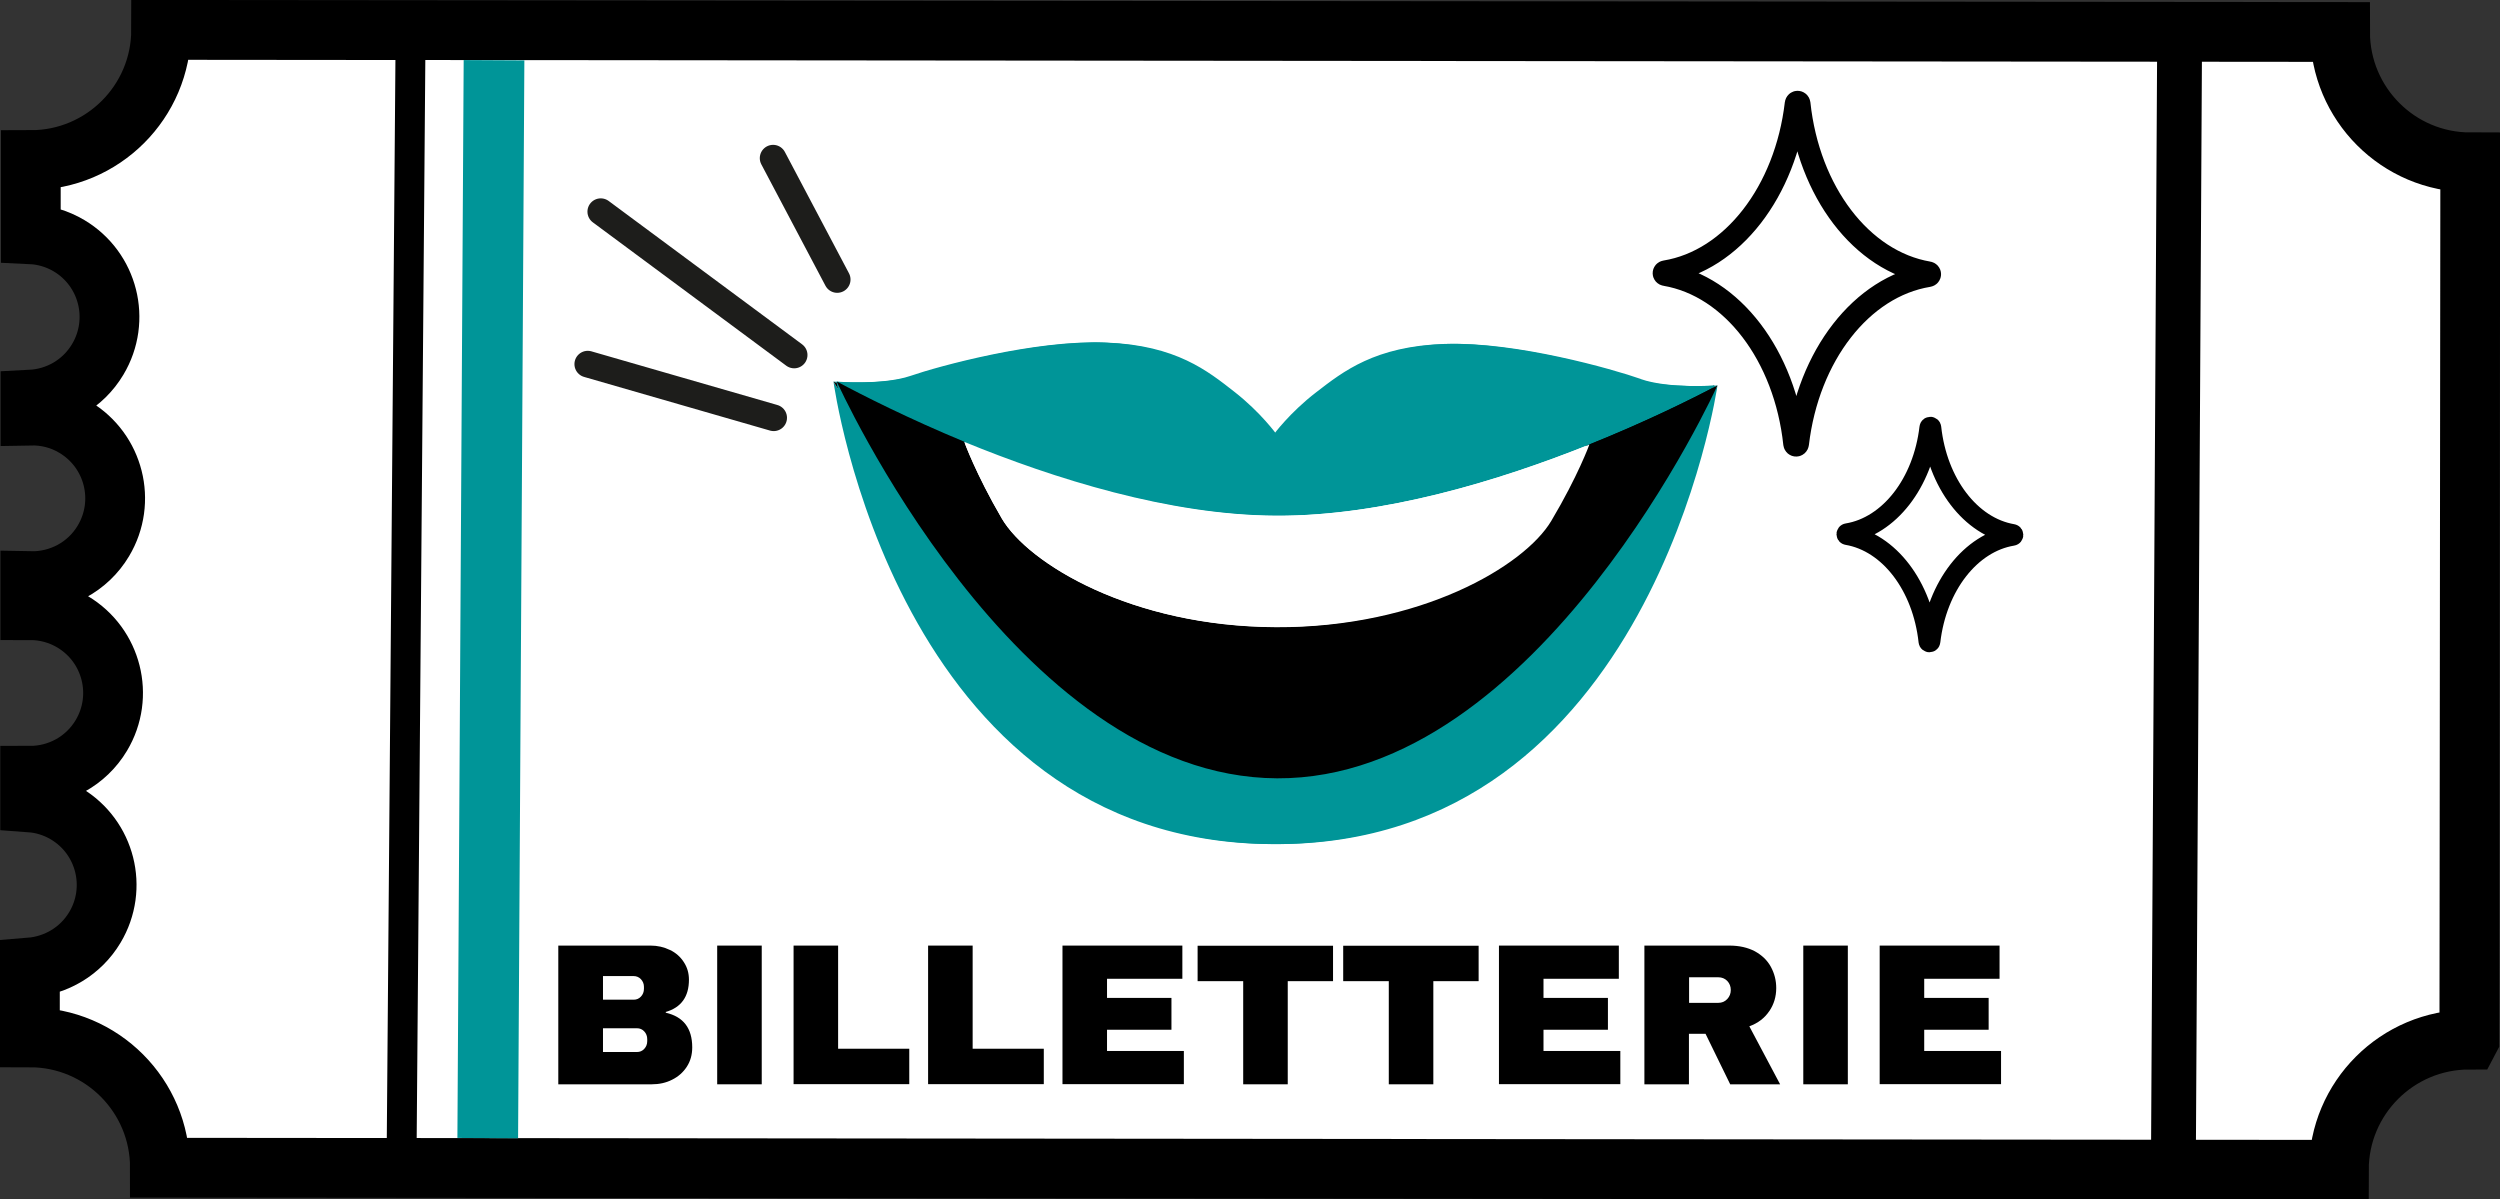
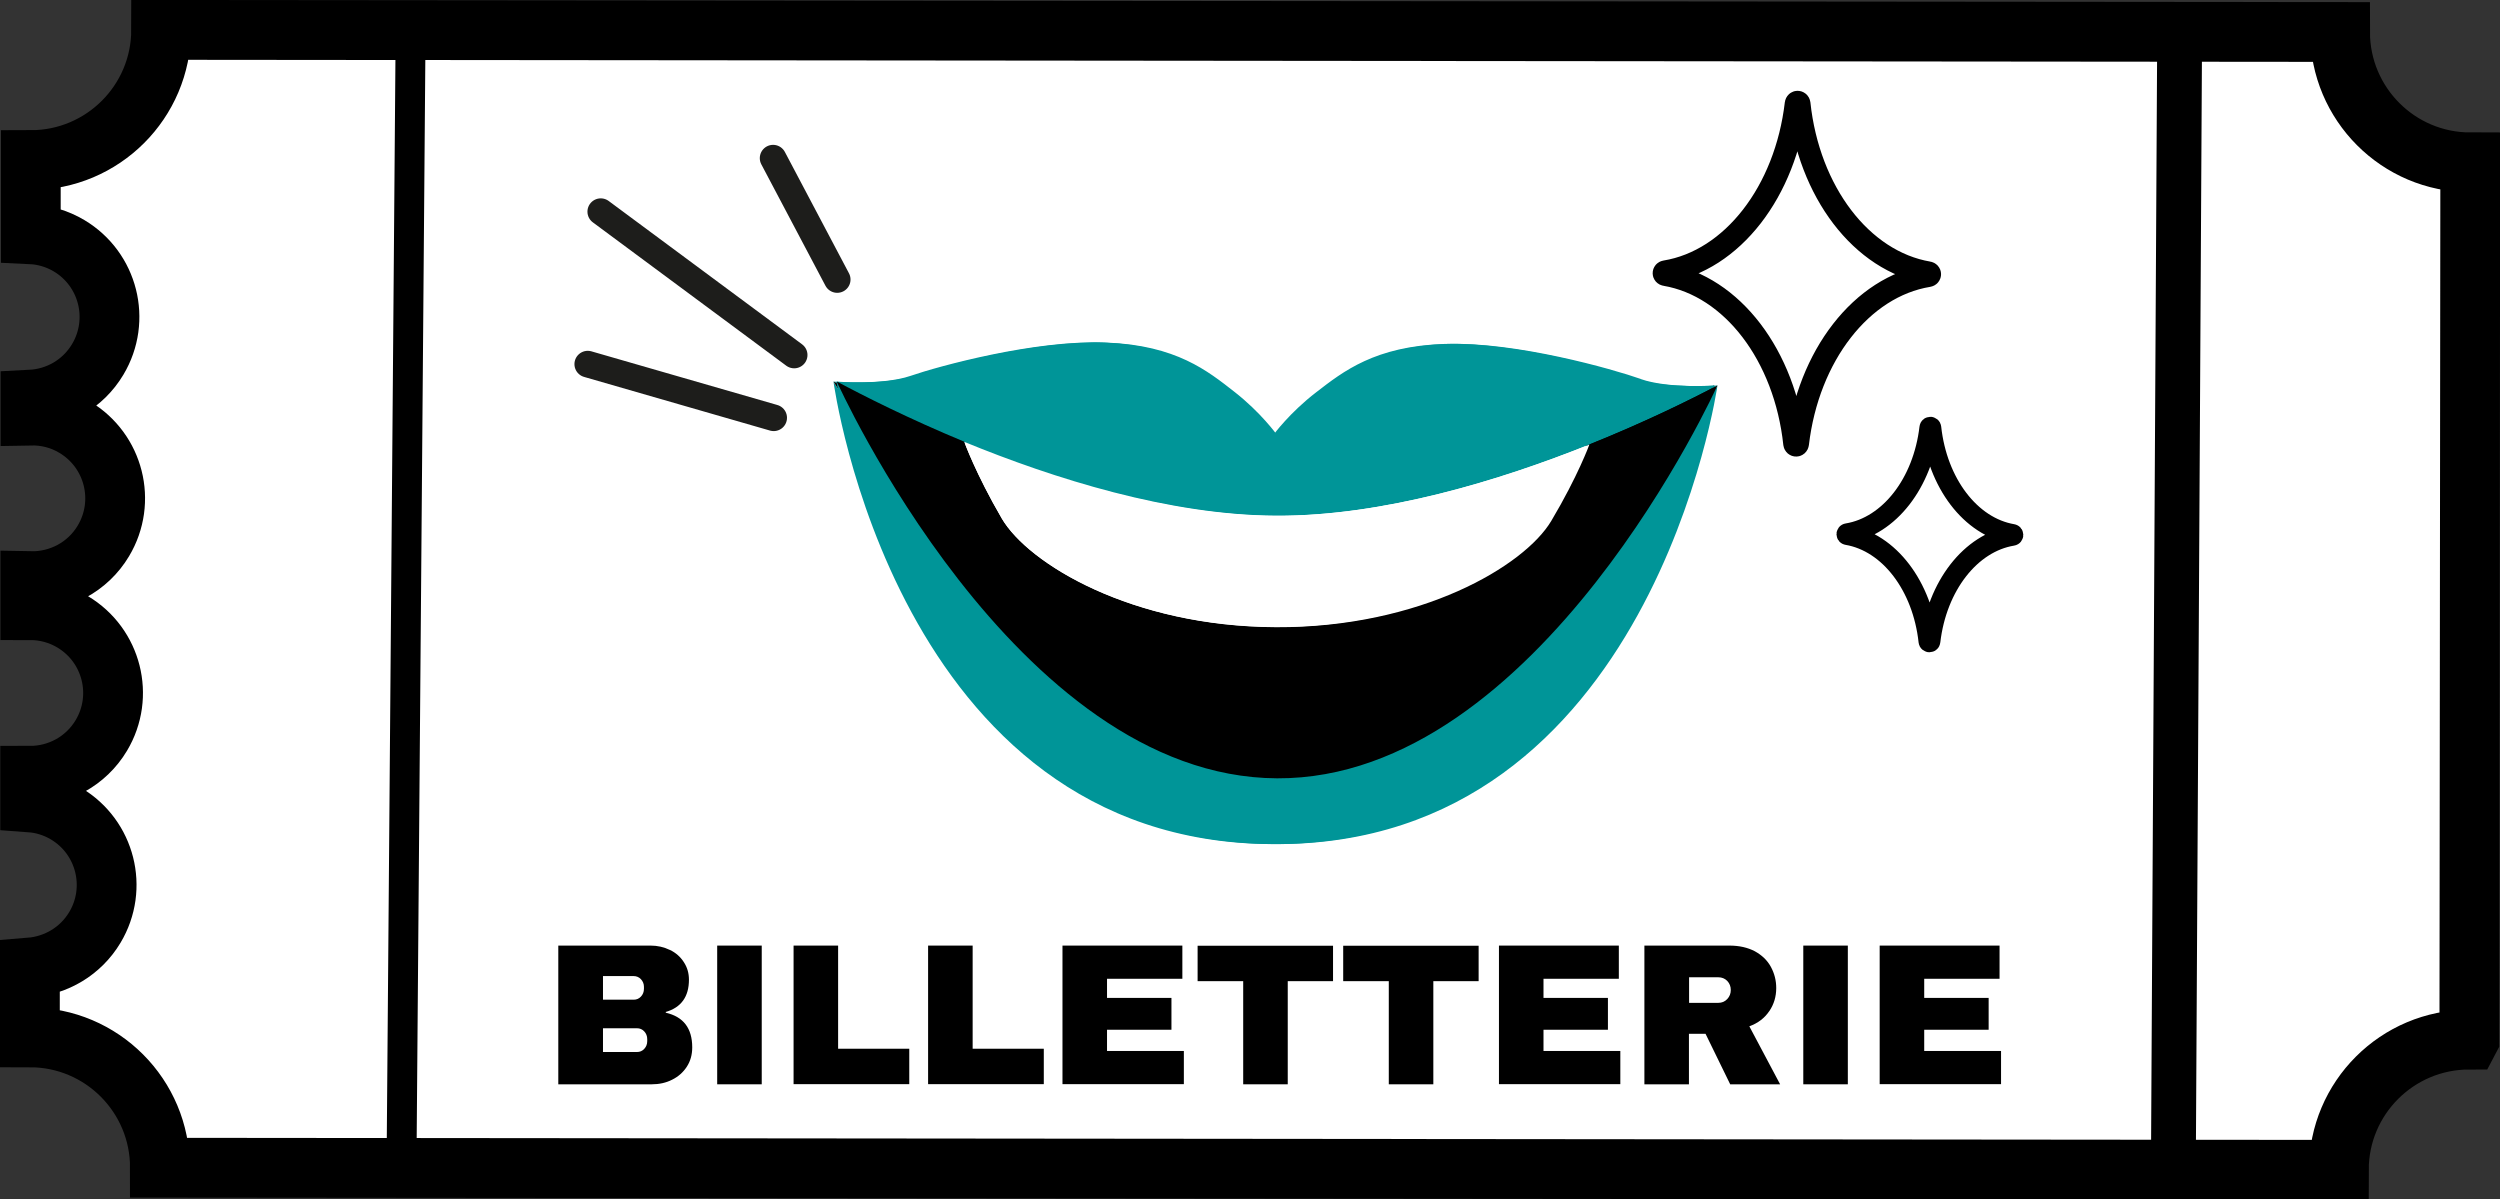
<svg xmlns="http://www.w3.org/2000/svg" id="Calque_49" viewBox="0 0 167.25 80.24">
  <rect x="0" y="0" width="167.25" height="80.24" fill="#333333" stroke="none" />
  <path d="M165.2,69.53l.06-58.67c-4.81,0-8.71-3.91-8.71-8.72l-145.77-.14c0,4.81-3.91,8.71-8.72,8.71v4.96c.87.04,1.75.29,2.56.77,2.63,1.57,3.49,4.97,1.92,7.6-.99,1.66-2.7,2.61-4.5,2.7v1.06c1.01-.02,2.03.22,2.96.78,2.63,1.57,3.49,4.97,1.92,7.6-1.06,1.78-2.96,2.74-4.89,2.7v1.94c.96,0,1.94.25,2.83.78,2.63,1.57,3.49,4.97,1.92,7.6-1.04,1.74-2.88,2.7-4.76,2.7v1.78c.83.06,1.65.31,2.41.76,2.63,1.57,3.49,4.97,1.92,7.6-.96,1.61-2.61,2.55-4.35,2.69v4.67c4.81,0,8.71,3.91,8.7,8.72l145.77.14c0-4.81,3.91-8.71,8.72-8.71Z" fill="#fff" stroke="#000" stroke-linecap="round" stroke-miterlimit="10" stroke-width="4" />
-   <line x1="33.05" y1="4.03" x2="32.63" y2="76.14" fill="none" stroke="#009598" stroke-miterlimit="10" stroke-width="4.06" />
  <line x1="27.48" y1=".76" x2="26.87" y2="76.95" fill="none" stroke="#000" stroke-miterlimit="10" stroke-width="2" />
  <line x1="145.81" y1="3.67" x2="145.39" y2="79.78" fill="none" stroke="#000" stroke-miterlimit="10" stroke-width="3" />
  <path d="M109.57,25.36c1.87.66,5.13.43,5.13.43-1.76.93-4.81,2.44-8.57,3.95-5.99,2.4-13.77,4.79-20.94,4.76-7.17-.03-14.93-2.48-20.89-4.94-3.74-1.54-6.78-3.08-8.53-4.03,0,0,3.25.26,5.13-.38,1.88-.65,8.31-2.41,12.95-2.23,4.64.18,6.75,1.9,8.53,3.29,1.78,1.39,2.83,2.86,2.83,2.86,0,0,1.06-1.46,2.86-2.84,1.79-1.38,3.92-3.07,8.56-3.22,4.64-.14,11.06,1.68,12.93,2.34Z" fill="#009598" stroke-width="0" />
  <path d="M114.69,25.78s-4.4,30.8-29.6,30.69c-25.19-.11-29.33-30.94-29.33-30.94,0,0,11.8,20.61,29.38,20.69s29.55-20.43,29.55-20.43Z" fill="#009598" stroke-width="0" />
  <path d="M114.69,25.78s-11.98,20.51-29.55,20.43-29.38-20.69-29.38-20.69c1.75.94,4.79,2.48,8.53,4.03,0,0,.75,2.1,2.51,5.13,1.77,3.02,8.68,7.23,18.35,7.27s16.62-4.1,18.41-7.11c1.79-3.01,2.55-5.11,2.55-5.11,3.76-1.51,6.81-3.02,8.57-3.95Z" stroke-width="0" />
  <path d="M106.13,29.74s-.76,2.1-2.55,5.11c-1.79,3.01-8.74,7.15-18.41,7.11s-16.58-4.25-18.35-7.27c-1.76-3.02-2.51-5.13-2.51-5.13,5.97,2.45,13.73,4.91,20.89,4.94,7.17.03,14.95-2.36,20.94-4.76Z" fill="#fff" stroke-width="0" />
  <path d="M109.77,25.36c1.87.66,5.13.43,5.13.43-1.76.93-4.81,2.44-8.57,3.95-5.99,2.4-13.77,4.79-20.94,4.76-7.17-.03-14.93-2.48-20.89-4.94-3.74-1.54-6.78-3.08-8.53-4.03,0,0,3.25.26,5.13-.38,1.88-.65,8.31-2.41,12.95-2.23,4.64.18,6.75,1.9,8.53,3.29,1.78,1.39,2.83,2.86,2.83,2.86,0,0,1.06-1.46,2.86-2.84,1.79-1.38,3.92-3.07,8.56-3.22,4.64-.14,11.06,1.68,12.93,2.34Z" fill="#009598" stroke-width="0" />
  <path d="M114.9,25.78s-4.4,30.8-29.6,30.69c-25.19-.11-29.33-30.94-29.33-30.94,0,0,11.8,20.61,29.38,20.69,17.58.08,29.55-20.43,29.55-20.43Z" fill="#009598" stroke-width="0" />
  <path d="M114.9,25.78s-11.89,26.37-29.46,26.29c-17.58-.08-29.46-26.55-29.46-26.55,1.75.94,4.79,2.48,8.53,4.03,0,0,.75,2.1,2.51,5.13,1.77,3.02,8.68,7.23,18.35,7.27,9.68.04,16.62-4.1,18.41-7.11,1.79-3.01,2.55-5.11,2.55-5.11,3.76-1.51,6.81-3.02,8.57-3.95Z" stroke-width="0" />
  <path d="M106.33,29.74s-.76,2.1-2.55,5.11c-1.79,3.01-8.74,7.15-18.41,7.11-9.67-.04-16.58-4.25-18.35-7.27-1.76-3.02-2.51-5.13-2.51-5.13,5.97,2.45,13.73,4.91,20.89,4.94,7.17.03,14.95-2.36,20.94-4.76Z" fill="#fff" stroke-width="0" />
  <path d="M129.01,18.45c-4.47.73-8.05,5.35-8.74,11.24-.02.14-.2.14-.22,0-.63-5.9-4.17-10.55-8.64-11.31-.13-.02-.13-.19,0-.21,4.47-.73,8.05-5.35,8.74-11.24.02-.14.2-.14.22,0,.63,5.9,4.17,10.55,8.64,11.31.13.02.13.19,0,.21Z" fill="none" stroke="#000" stroke-miterlimit="10" stroke-width="1.5" />
  <path d="M134.64,35.85c-2.81.46-5.06,3.36-5.49,7.06-.01.09-.13.09-.14,0-.4-3.7-2.62-6.63-5.43-7.11-.08-.01-.08-.12,0-.13,2.81-.46,5.06-3.36,5.49-7.06.01-.09.13-.09.14,0,.4,3.7,2.62,6.63,5.43,7.11.08.01.08.12,0,.13Z" fill="none" stroke="#000" stroke-miterlimit="10" stroke-width="1.32" />
  <line x1="53.13" y1="23.75" x2="40.19" y2="14.16" fill="none" stroke="#1d1d1b" stroke-linecap="round" stroke-miterlimit="10" stroke-width="1.78" />
  <line x1="51.76" y1="27.95" x2="39.32" y2="24.36" fill="none" stroke="#1d1d1b" stroke-linecap="round" stroke-miterlimit="10" stroke-width="1.78" />
  <line x1="56.01" y1="18.7" x2="51.72" y2="10.58" fill="none" stroke="#1d1d1b" stroke-linecap="round" stroke-miterlimit="10" stroke-width="1.78" />
  <path d="M44.82,63.55c.39.19.7.46.93.82.23.35.34.74.34,1.17,0,1.14-.52,1.86-1.55,2.16v.05c1.18.27,1.77,1.04,1.77,2.32,0,.49-.12.92-.36,1.29-.24.37-.56.66-.98.87-.41.21-.87.31-1.36.31h-6.26v-9.28h6.17c.47,0,.9.1,1.29.29ZM40.34,66.88h2.05c.2,0,.36-.07.49-.21.13-.14.2-.31.2-.52v-.13c0-.2-.07-.37-.2-.51s-.3-.21-.49-.21h-2.05v1.58ZM40.34,70.38h2.27c.2,0,.36-.07.49-.21.13-.14.2-.31.2-.52v-.13c0-.21-.07-.38-.2-.52-.13-.14-.29-.21-.49-.21h-2.27v1.59Z" stroke-width="0" />
  <path d="M47.98,72.54v-9.28h2.98v9.28h-2.98Z" stroke-width="0" />
  <path d="M53.09,63.26h2.98v6.9h4.76v2.37h-7.74v-9.28Z" stroke-width="0" />
  <path d="M62.09,63.26h2.98v6.9h4.76v2.37h-7.74v-9.28Z" stroke-width="0" />
  <path d="M71.08,63.26h8.02v2.22h-5.04v1.28h4.31v2.13h-4.31v1.42h5.14v2.22h-8.12v-9.28Z" stroke-width="0" />
  <path d="M86.15,65.64v6.9h-2.98v-6.9h-3.05v-2.37h9.06v2.37h-3.03Z" stroke-width="0" />
  <path d="M95.89,65.64v6.9h-2.98v-6.9h-3.05v-2.37h9.06v2.37h-3.03Z" stroke-width="0" />
  <path d="M100.28,63.26h8.02v2.22h-5.04v1.28h4.31v2.13h-4.31v1.42h5.14v2.22h-8.12v-9.28Z" stroke-width="0" />
  <path d="M118.36,67.65c-.31.46-.75.8-1.33,1.01l2.06,3.88h-3.34l-1.65-3.38h-1.11v3.38h-2.98v-9.28h5.68c.67,0,1.23.13,1.71.38.47.26.83.6,1.07,1.04.24.44.36.91.36,1.42,0,.57-.15,1.08-.46,1.54ZM115.55,65.62c-.16-.16-.36-.24-.59-.24h-1.96v1.71h1.96c.23,0,.43-.08.59-.25.16-.17.24-.37.24-.61s-.08-.44-.24-.61Z" stroke-width="0" />
  <path d="M120.64,72.54v-9.28h2.98v9.28h-2.98Z" stroke-width="0" />
  <path d="M125.75,63.26h8.02v2.22h-5.04v1.28h4.31v2.13h-4.31v1.42h5.14v2.22h-8.12v-9.28Z" stroke-width="0" />
</svg>